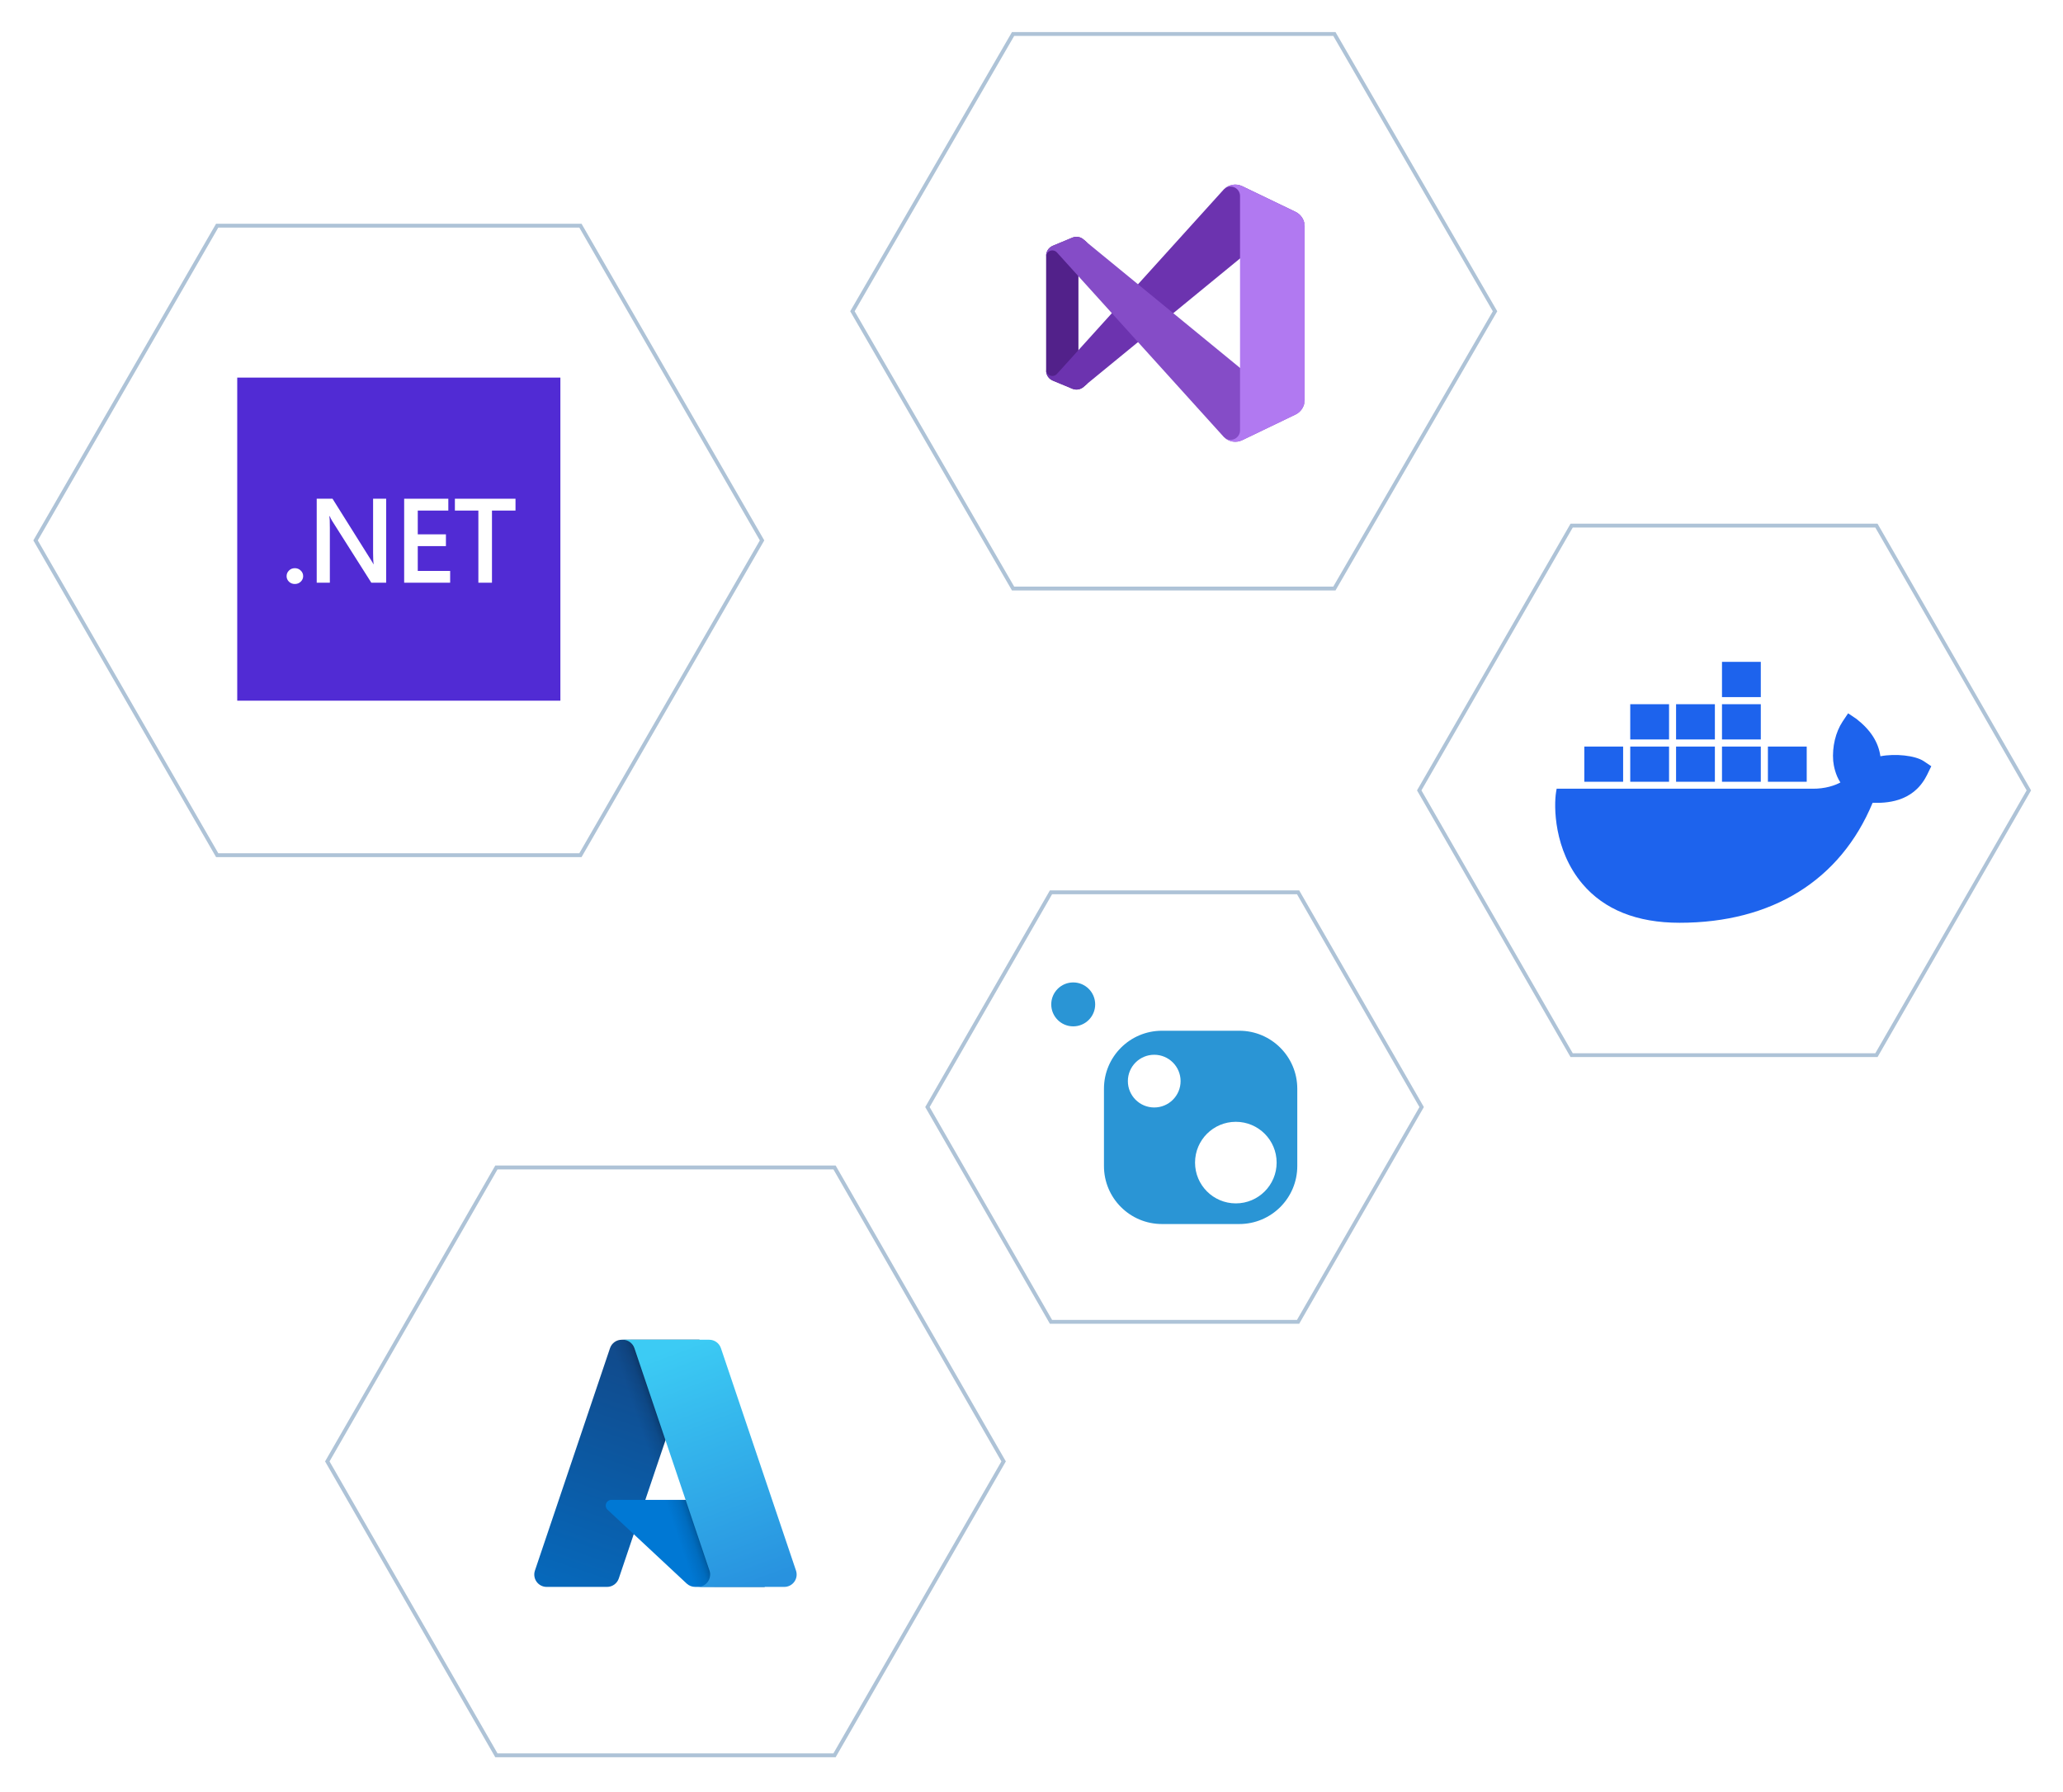
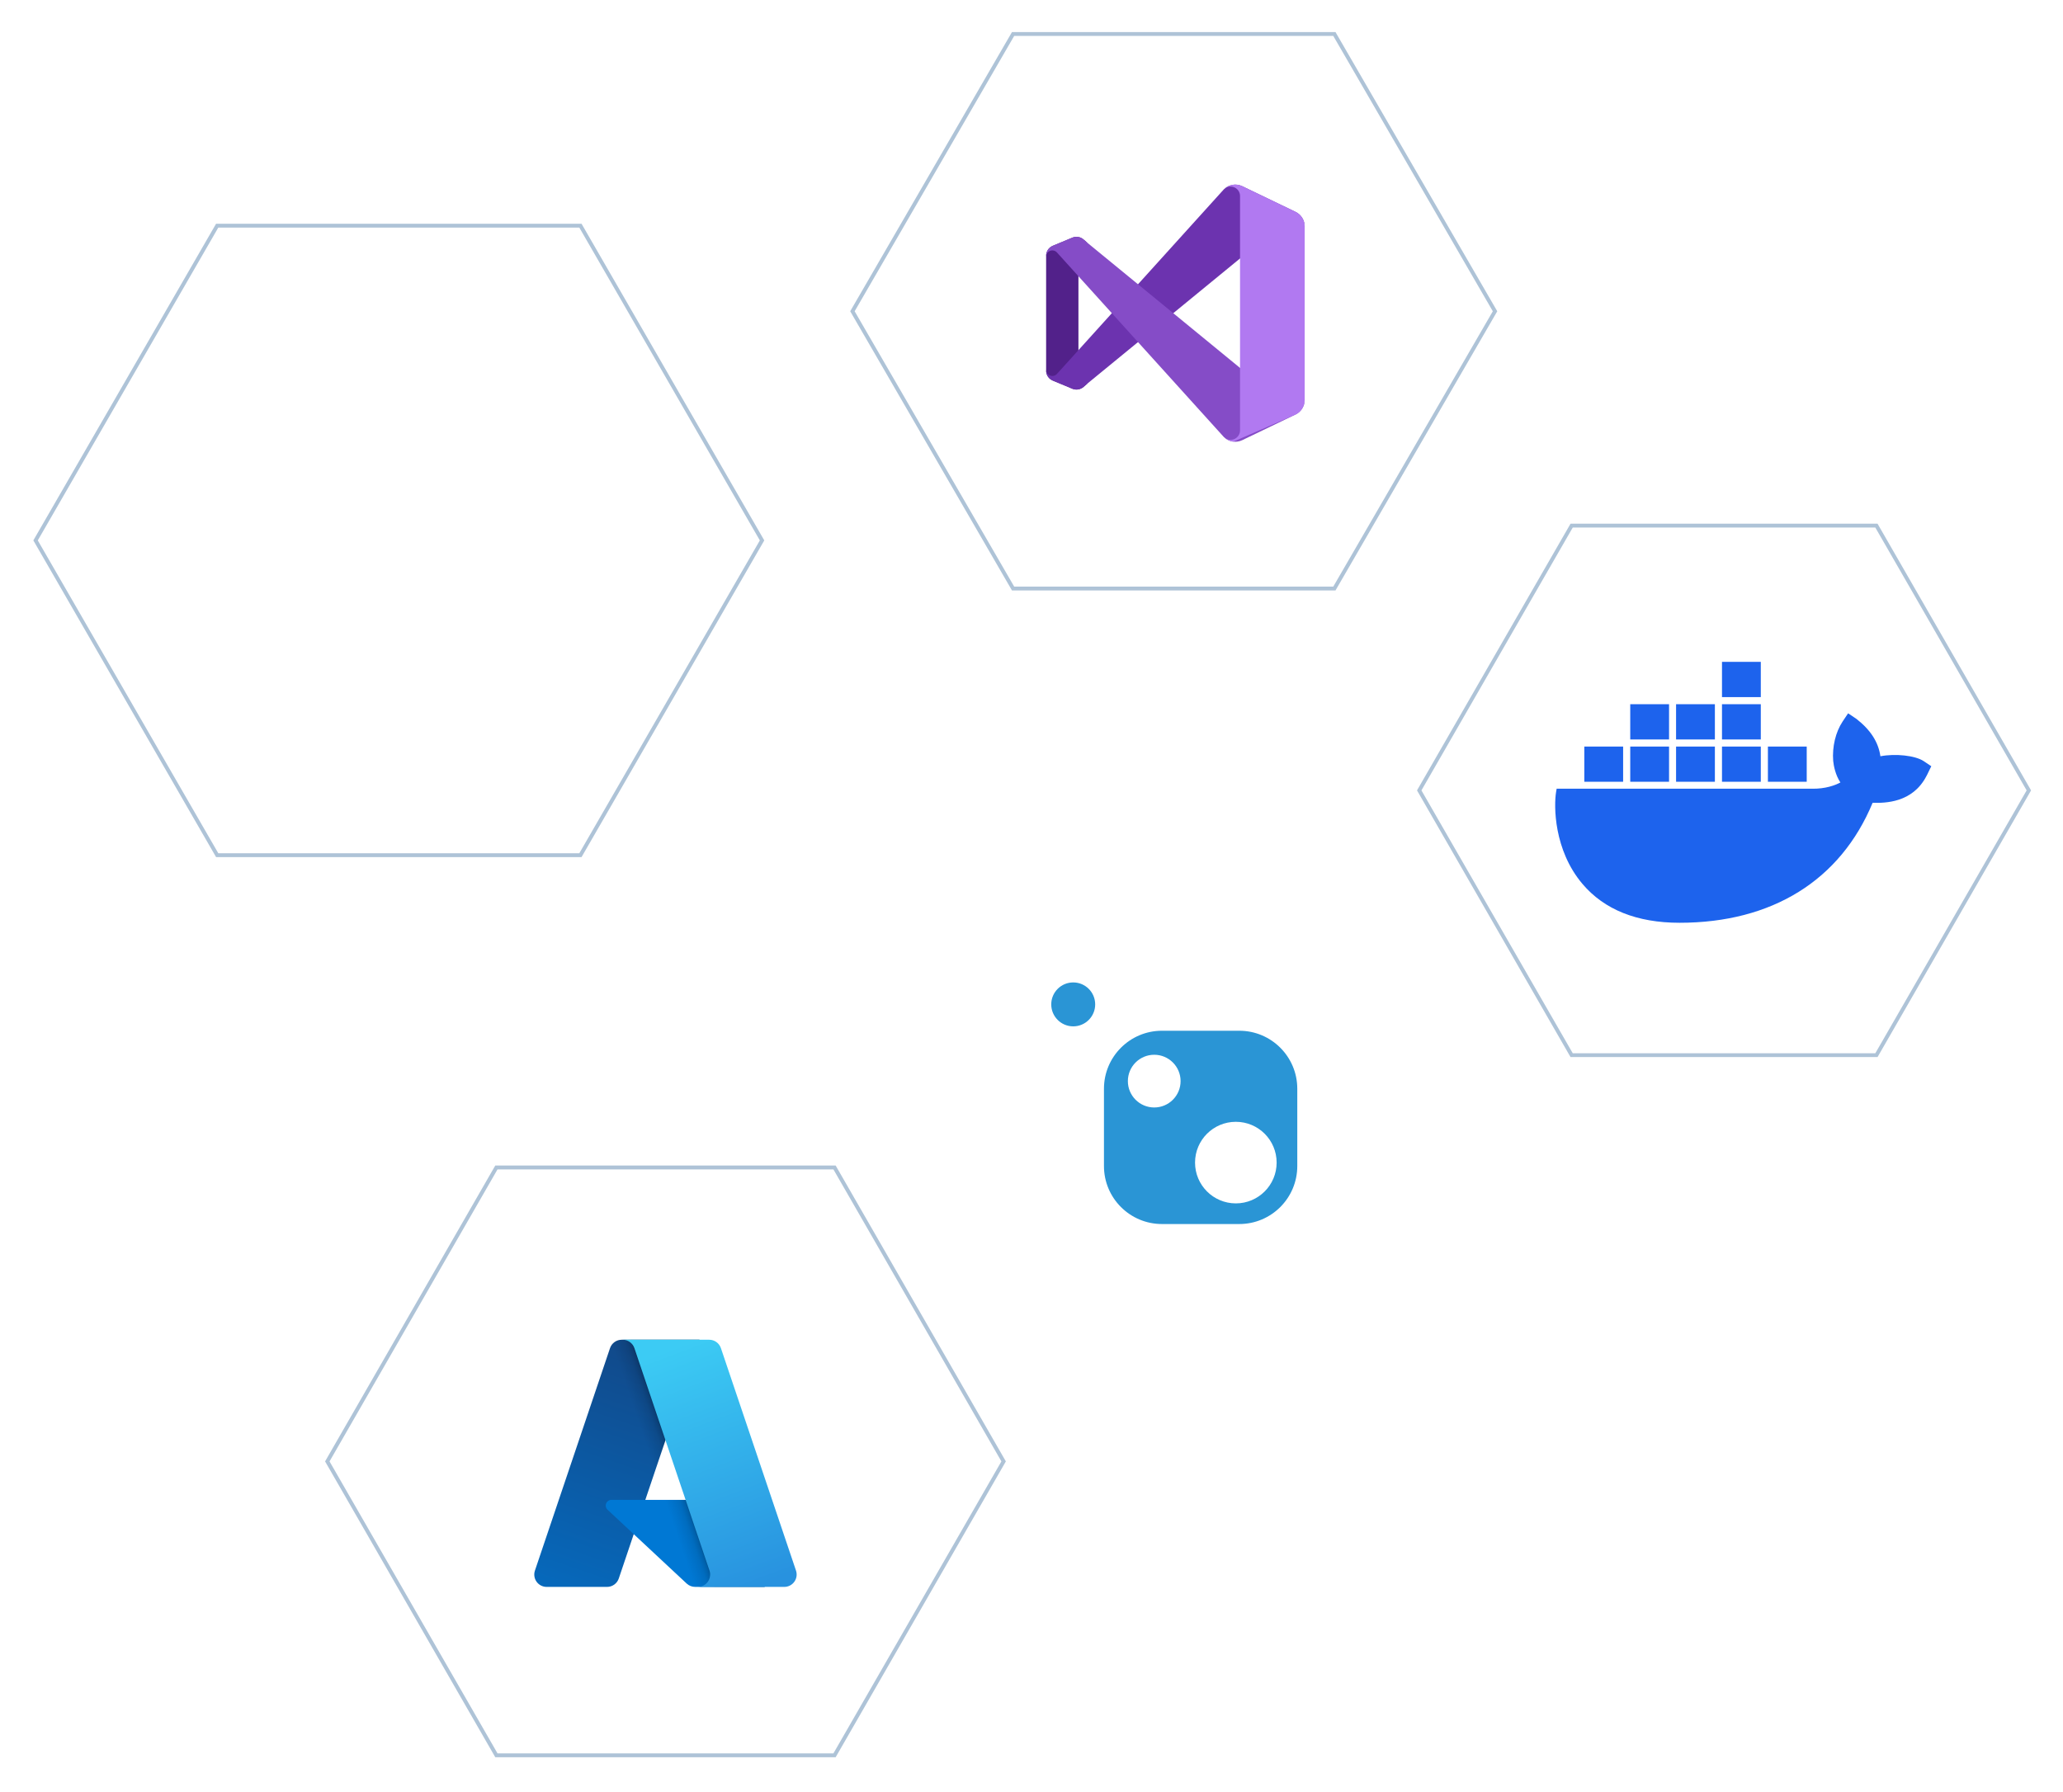
<svg xmlns="http://www.w3.org/2000/svg" width="495" height="430" viewBox="0 0 495 430" fill="none">
  <g clip-path="url(#clip0_108_709)">
    <g filter="url(#filter0_d_108_709)">
      <path d="M8.533 125.996L52.112 50.462H139.27L182.849 125.996L139.27 201.538H52.112L8.533 125.996Z" fill="white" stroke="#AEC3D7" stroke-width="0.923" />
      <g clip-path="url(#clip1_108_709)">
        <path d="M134.459 86.922H56.922V164.459H134.459V86.922Z" fill="#512BD4" />
        <path d="M70.739 136.458C70.191 136.458 69.725 136.276 69.341 135.91C68.957 135.535 68.766 135.09 68.766 134.575C68.766 134.051 68.957 133.601 69.341 133.226C69.725 132.851 70.191 132.664 70.739 132.664C71.297 132.664 71.767 132.851 72.151 133.226C72.544 133.601 72.74 134.051 72.74 134.575C72.74 135.09 72.544 135.535 72.151 135.91C71.767 136.276 71.297 136.458 70.739 136.458Z" fill="white" />
        <path d="M92.659 136.15H89.095L79.707 121.338C79.469 120.963 79.273 120.575 79.117 120.172H79.035C79.108 120.603 79.145 121.526 79.145 122.94V136.15H75.992V115.998H79.789L88.862 130.459C89.246 131.058 89.493 131.47 89.603 131.695H89.657C89.566 131.161 89.52 130.257 89.52 128.983V115.998H92.659V136.15Z" fill="white" />
        <path d="M108.01 136.15H96.977V115.998H107.571V118.837H100.239V124.542H106.996V127.367H100.239V133.325H108.01V136.15Z" fill="white" />
        <path d="M123.691 118.837H118.044V136.15H114.782V118.837H109.148V115.998H123.691V118.837Z" fill="white" />
      </g>
    </g>
    <g filter="url(#filter1_d_108_709)">
      <path d="M204.534 71.003L243.08 4.462H320.175L358.721 71.003L320.175 137.538H243.08L204.534 71.003Z" fill="white" stroke="#AEC3D7" stroke-width="0.924" />
      <path d="M261.024 88.265L259.97 89.17C259.607 89.481 259.165 89.686 258.692 89.76C258.22 89.835 257.736 89.777 257.294 89.593L252.599 87.636C252.128 87.44 251.725 87.108 251.442 86.684C251.159 86.259 251.008 85.76 251.008 85.249V57.678C251.008 57.168 251.159 56.669 251.442 56.244C251.725 55.819 252.128 55.488 252.599 55.292L257.294 53.336C257.736 53.152 258.22 53.094 258.692 53.169C259.165 53.243 259.607 53.447 259.97 53.759L261.024 54.662C260.81 54.509 260.559 54.418 260.297 54.399C260.034 54.38 259.772 54.434 259.538 54.554C259.305 54.674 259.109 54.856 258.972 55.081C258.835 55.305 258.762 55.563 258.762 55.825V87.102C258.763 87.365 258.835 87.622 258.972 87.847C259.109 88.071 259.305 88.253 259.539 88.373C259.772 88.493 260.035 88.547 260.297 88.528C260.559 88.509 260.81 88.418 261.024 88.265V88.265Z" fill="#52218A" />
      <path d="M313.044 50.636V50.784C313.045 50.321 312.913 49.867 312.665 49.475C312.417 49.084 312.063 48.771 311.644 48.572C311.226 48.374 310.759 48.299 310.299 48.356C309.839 48.412 309.405 48.598 309.046 48.892L261.024 88.265L259.97 89.169C259.607 89.481 259.165 89.685 258.692 89.76C258.22 89.835 257.736 89.777 257.294 89.593L252.599 87.635C252.128 87.439 251.725 87.108 251.442 86.683C251.159 86.258 251.008 85.759 251.008 85.249V85.034C251.008 85.335 251.099 85.63 251.27 85.879C251.441 86.127 251.683 86.319 251.964 86.427C252.246 86.535 252.554 86.556 252.847 86.486C253.141 86.416 253.406 86.258 253.608 86.035L293.658 41.737C294.225 41.171 294.953 40.794 295.743 40.66C296.533 40.526 297.345 40.641 298.067 40.988L310.847 47.142C311.505 47.459 312.061 47.954 312.449 48.572C312.838 49.19 313.044 49.906 313.044 50.636V50.636Z" fill="#6C33AF" />
      <path d="M313.044 92.143V92.291C313.044 93.021 312.838 93.737 312.449 94.355C312.061 94.973 311.505 95.468 310.847 95.785L298.065 101.939C297.344 102.286 296.532 102.4 295.742 102.266C294.953 102.132 294.224 101.756 293.658 101.19L253.608 56.892C253.406 56.668 253.141 56.511 252.847 56.441C252.554 56.371 252.246 56.392 251.964 56.5C251.683 56.608 251.441 56.8 251.27 57.048C251.099 57.297 251.008 57.592 251.008 57.893V57.678C251.008 57.168 251.159 56.669 251.442 56.244C251.725 55.819 252.128 55.488 252.599 55.292L257.294 53.336C257.736 53.152 258.22 53.094 258.692 53.169C259.165 53.243 259.607 53.447 259.97 53.759L261.024 54.662L309.046 94.035C309.405 94.329 309.839 94.515 310.299 94.571C310.759 94.628 311.226 94.553 311.644 94.355C312.063 94.156 312.417 93.843 312.665 93.452C312.913 93.06 313.045 92.606 313.044 92.143V92.143Z" fill="#854CC7" />
-       <path d="M293.66 101.19C293.749 101.279 293.849 101.354 293.945 101.433C293.844 101.36 293.749 101.278 293.66 101.19V101.19ZM293.945 41.494C293.844 41.568 293.749 41.65 293.66 41.738C293.75 41.648 293.849 41.574 293.945 41.494V41.494ZM310.849 47.133L298.069 40.988C297.405 40.67 296.664 40.548 295.933 40.638C295.202 40.728 294.512 41.025 293.945 41.494C294.285 41.252 294.685 41.108 295.101 41.078C295.517 41.048 295.934 41.133 296.305 41.324C296.676 41.515 296.987 41.805 297.205 42.161C297.422 42.517 297.537 42.926 297.537 43.344V99.584C297.537 100.001 297.422 100.411 297.205 100.767C296.987 101.123 296.676 101.413 296.305 101.604C295.934 101.795 295.517 101.88 295.101 101.85C294.685 101.82 294.285 101.676 293.945 101.433C294.512 101.903 295.202 102.2 295.933 102.29C296.664 102.379 297.405 102.258 298.069 101.94L310.849 95.794C311.508 95.478 312.063 94.982 312.452 94.364C312.84 93.746 313.047 93.031 313.047 92.3V50.628C313.047 49.898 312.84 49.182 312.452 48.564C312.063 47.946 311.508 47.45 310.849 47.133V47.133Z" fill="#B179F1" />
+       <path d="M293.66 101.19C293.749 101.279 293.849 101.354 293.945 101.433C293.844 101.36 293.749 101.278 293.66 101.19V101.19ZM293.945 41.494C293.844 41.568 293.749 41.65 293.66 41.738C293.75 41.648 293.849 41.574 293.945 41.494V41.494ZM310.849 47.133L298.069 40.988C297.405 40.67 296.664 40.548 295.933 40.638C295.202 40.728 294.512 41.025 293.945 41.494C294.285 41.252 294.685 41.108 295.101 41.078C295.517 41.048 295.934 41.133 296.305 41.324C296.676 41.515 296.987 41.805 297.205 42.161C297.422 42.517 297.537 42.926 297.537 43.344V99.584C297.537 100.001 297.422 100.411 297.205 100.767C296.987 101.123 296.676 101.413 296.305 101.604C295.934 101.795 295.517 101.88 295.101 101.85C294.685 101.82 294.285 101.676 293.945 101.433C294.512 101.903 295.202 102.2 295.933 102.29L310.849 95.794C311.508 95.478 312.063 94.982 312.452 94.364C312.84 93.746 313.047 93.031 313.047 92.3V50.628C313.047 49.898 312.84 49.182 312.452 48.564C312.063 47.946 311.508 47.45 310.849 47.133V47.133Z" fill="#B179F1" />
    </g>
    <g filter="url(#filter2_d_108_709)">
-       <path d="M222.531 261.998L252.178 210.46H311.468L341.115 261.998L311.468 313.54H252.178L222.531 261.998Z" fill="white" stroke="#AEC3D7" stroke-width="0.92" />
      <path d="M257.509 242.63C260.421 242.63 262.78 240.27 262.78 237.359C262.78 234.448 260.421 232.088 257.509 232.088C254.598 232.088 252.238 234.448 252.238 237.359C252.238 240.27 254.598 242.63 257.509 242.63Z" fill="#2A95D5" />
      <path fill-rule="evenodd" clip-rule="evenodd" d="M297.357 243.684H278.802C271.117 243.684 264.887 249.914 264.887 257.599V276.154C264.887 283.839 271.117 290.069 278.802 290.069H297.357C305.042 290.069 311.272 283.839 311.272 276.154V257.599C311.272 249.914 305.042 243.684 297.357 243.684ZM296.529 285.115C301.935 285.115 306.318 280.732 306.318 275.326C306.318 269.92 301.935 265.537 296.529 265.537C291.123 265.537 286.74 269.92 286.74 275.326C286.74 280.732 291.123 285.115 296.529 285.115ZM276.948 262.098C280.441 262.098 283.273 259.266 283.273 255.773C283.273 252.28 280.441 249.448 276.948 249.448C273.455 249.448 270.623 252.28 270.623 255.773C270.623 259.266 273.455 262.098 276.948 262.098Z" fill="#2A95D5" />
    </g>
    <g filter="url(#filter3_d_108_709)">
      <path d="M340.531 186L377.101 122.46H450.237L486.807 186L450.237 249.54H377.101L340.531 186Z" fill="white" stroke="#AEC3D7" stroke-width="0.921" />
      <path d="M451.187 177.808C450.714 174.421 448.823 171.48 445.41 168.822L443.437 167.504L442.121 169.471C440.436 172.007 439.593 175.536 439.86 178.924C439.983 180.101 440.374 182.251 441.587 184.097C440.374 184.766 437.969 185.659 434.762 185.598H373.505L373.382 186.308C372.806 189.695 372.806 200.304 379.692 208.438C384.934 214.625 392.766 217.769 403.003 217.769C425.204 217.769 441.607 207.566 449.316 188.985C452.338 189.046 458.854 189.005 462.205 182.616C462.287 182.474 462.492 182.088 463.068 180.871L463.397 180.202L461.526 178.944C459.471 177.626 454.804 177.119 451.187 177.808ZM422.49 155.15H413.178V163.609H422.49V155.15ZM422.49 165.313H413.178V173.772H422.49V165.313ZM411.472 165.313H402.16V173.772H411.472V165.313ZM400.475 165.313H391.163V173.772H400.475V165.313ZM389.456 175.476H380.145V183.934H389.456V175.476ZM400.475 175.476H391.163V183.934H400.475V175.476ZM411.472 175.476H402.16V183.934H411.472V175.476ZM422.49 175.476H413.178V183.934H422.49V175.476ZM433.508 175.476H424.196V183.934H433.508V175.476Z" fill="#1D63ED" />
    </g>
    <g filter="url(#filter4_d_108_709)">
      <path d="M78.535 347.003L119.105 276.464H200.241L240.811 347.003L200.241 417.536H119.105L78.535 347.003Z" fill="white" stroke="#AEC3D7" stroke-width="0.928" />
      <path d="M149.182 317.807H167.81L148.472 375.103C148.273 375.691 147.895 376.203 147.39 376.565C146.885 376.928 146.28 377.123 145.658 377.123H131.161C130.69 377.123 130.226 377.011 129.807 376.796C129.388 376.581 129.027 376.27 128.752 375.887C128.477 375.505 128.298 375.063 128.228 374.597C128.158 374.131 128.2 373.656 128.351 373.21L146.367 319.828C146.566 319.239 146.944 318.727 147.449 318.364C147.954 318.002 148.56 317.807 149.182 317.807Z" fill="url(#paint0_linear_108_709)" />
      <path d="M176.252 356.236H146.712C146.438 356.236 146.169 356.318 145.942 356.473C145.715 356.627 145.54 356.846 145.439 357.102C145.338 357.357 145.317 357.637 145.377 357.905C145.438 358.173 145.578 358.416 145.779 358.604L164.76 376.32C165.313 376.836 166.04 377.122 166.796 377.122H183.523L176.252 356.236Z" fill="#0078D4" />
      <path d="M149.182 317.807C148.553 317.804 147.941 318.003 147.433 318.373C146.926 318.744 146.55 319.267 146.361 319.866L128.373 373.16C128.213 373.608 128.162 374.088 128.226 374.559C128.29 375.031 128.467 375.48 128.741 375.868C129.015 376.257 129.379 376.574 129.802 376.792C130.224 377.01 130.693 377.124 131.169 377.122H146.04C146.594 377.023 147.112 376.779 147.541 376.415C147.969 376.05 148.293 375.578 148.48 375.048L152.067 364.476L164.88 376.427C165.417 376.871 166.091 377.117 166.787 377.122H183.451L176.143 356.237L154.837 356.242L167.877 317.807H149.182Z" fill="url(#paint1_linear_108_709)" />
      <path d="M172.977 319.824C172.779 319.236 172.401 318.725 171.897 318.363C171.392 318.001 170.787 317.807 170.167 317.807H149.406C150.027 317.807 150.632 318.001 151.136 318.363C151.64 318.725 152.018 319.236 152.216 319.824L170.233 373.208C170.384 373.654 170.426 374.13 170.357 374.596C170.287 375.062 170.107 375.504 169.833 375.887C169.558 376.269 169.196 376.581 168.777 376.796C168.358 377.011 167.894 377.123 167.423 377.123H188.185C188.655 377.123 189.119 377.011 189.538 376.796C189.957 376.581 190.319 376.269 190.593 375.886C190.868 375.504 191.047 375.061 191.117 374.596C191.187 374.13 191.145 373.654 190.994 373.208L172.977 319.824Z" fill="url(#paint2_linear_108_709)" />
    </g>
  </g>
  <defs>
    <filter id="filter0_d_108_709" x="0.616" y="46.308" width="190.152" height="166.769" filterUnits="userSpaceOnUse" color-interpolation-filters="sRGB">
      <feFlood flood-opacity="0" result="BackgroundImageFix" />
      <feColorMatrix in="SourceAlpha" type="matrix" values="0 0 0 0 0 0 0 0 0 0 0 0 0 0 0 0 0 0 127 0" result="hardAlpha" />
      <feOffset dy="3.692" />
      <feGaussianBlur stdDeviation="3.692" />
      <feComposite in2="hardAlpha" operator="out" />
      <feColorMatrix type="matrix" values="0 0 0 0 0.094 0 0 0 0 0.094 0 0 0 0 0.094 0 0 0 0.15 0" />
      <feBlend mode="normal" in2="BackgroundImageFix" result="effect1_dropShadow_108_709" />
      <feBlend mode="normal" in="SourceGraphic" in2="effect1_dropShadow_108_709" result="shape" />
    </filter>
    <filter id="filter1_d_108_709" x="196.607" y="0.303" width="170.04" height="148.786" filterUnits="userSpaceOnUse" color-interpolation-filters="sRGB">
      <feFlood flood-opacity="0" result="BackgroundImageFix" />
      <feColorMatrix in="SourceAlpha" type="matrix" values="0 0 0 0 0 0 0 0 0 0 0 0 0 0 0 0 0 0 127 0" result="hardAlpha" />
      <feOffset dy="3.697" />
      <feGaussianBlur stdDeviation="3.697" />
      <feComposite in2="hardAlpha" operator="out" />
      <feColorMatrix type="matrix" values="0 0 0 0 0.094 0 0 0 0 0.094 0 0 0 0 0.094 0 0 0 0.15 0" />
      <feBlend mode="normal" in2="BackgroundImageFix" result="effect1_dropShadow_108_709" />
      <feBlend mode="normal" in="SourceGraphic" in2="effect1_dropShadow_108_709" result="shape" />
    </filter>
    <filter id="filter2_d_108_709" x="214.637" y="206.319" width="134.37" height="118.726" filterUnits="userSpaceOnUse" color-interpolation-filters="sRGB">
      <feFlood flood-opacity="0" result="BackgroundImageFix" />
      <feColorMatrix in="SourceAlpha" type="matrix" values="0 0 0 0 0 0 0 0 0 0 0 0 0 0 0 0 0 0 127 0" result="hardAlpha" />
      <feOffset dy="3.681" />
      <feGaussianBlur stdDeviation="3.681" />
      <feComposite in2="hardAlpha" operator="out" />
      <feColorMatrix type="matrix" values="0 0 0 0 0.094 0 0 0 0 0.094 0 0 0 0 0.094 0 0 0 0.15 0" />
      <feBlend mode="normal" in2="BackgroundImageFix" result="effect1_dropShadow_108_709" />
      <feBlend mode="normal" in="SourceGraphic" in2="effect1_dropShadow_108_709" result="shape" />
    </filter>
    <filter id="filter3_d_108_709" x="332.633" y="118.317" width="162.074" height="142.734" filterUnits="userSpaceOnUse" color-interpolation-filters="sRGB">
      <feFlood flood-opacity="0" result="BackgroundImageFix" />
      <feColorMatrix in="SourceAlpha" type="matrix" values="0 0 0 0 0 0 0 0 0 0 0 0 0 0 0 0 0 0 127 0" result="hardAlpha" />
      <feOffset dy="3.683" />
      <feGaussianBlur stdDeviation="3.683" />
      <feComposite in2="hardAlpha" operator="out" />
      <feColorMatrix type="matrix" values="0 0 0 0 0.094 0 0 0 0 0.094 0 0 0 0 0.094 0 0 0 0.15 0" />
      <feBlend mode="normal" in2="BackgroundImageFix" result="effect1_dropShadow_108_709" />
      <feBlend mode="normal" in="SourceGraphic" in2="effect1_dropShadow_108_709" result="shape" />
    </filter>
    <filter id="filter4_d_108_709" x="70.575" y="272.288" width="178.197" height="156.85" filterUnits="userSpaceOnUse" color-interpolation-filters="sRGB">
      <feFlood flood-opacity="0" result="BackgroundImageFix" />
      <feColorMatrix in="SourceAlpha" type="matrix" values="0 0 0 0 0 0 0 0 0 0 0 0 0 0 0 0 0 0 127 0" result="hardAlpha" />
      <feOffset dy="3.712" />
      <feGaussianBlur stdDeviation="3.712" />
      <feComposite in2="hardAlpha" operator="out" />
      <feColorMatrix type="matrix" values="0 0 0 0 0.094 0 0 0 0 0.094 0 0 0 0 0.094 0 0 0 0.15 0" />
      <feBlend mode="normal" in2="BackgroundImageFix" result="effect1_dropShadow_108_709" />
      <feBlend mode="normal" in="SourceGraphic" in2="effect1_dropShadow_108_709" result="shape" />
    </filter>
    <linearGradient id="paint0_linear_108_709" x1="155.971" y1="322.203" x2="136.625" y2="379.354" gradientUnits="userSpaceOnUse">
      <stop stop-color="#114A8B" />
      <stop offset="1" stop-color="#0669BC" />
    </linearGradient>
    <linearGradient id="paint1_linear_108_709" x1="162.014" y1="348.836" x2="157.539" y2="350.349" gradientUnits="userSpaceOnUse">
      <stop stop-opacity="0.3" />
      <stop offset="0.071" stop-opacity="0.2" />
      <stop offset="0.321" stop-opacity="0.1" />
      <stop offset="0.623" stop-opacity="0.05" />
      <stop offset="1" stop-opacity="0" />
    </linearGradient>
    <linearGradient id="paint2_linear_108_709" x1="159.556" y1="320.535" x2="180.791" y2="377.111" gradientUnits="userSpaceOnUse">
      <stop stop-color="#3CCBF4" />
      <stop offset="1" stop-color="#2892DF" />
    </linearGradient>
    <clipPath id="clip0_108_709">
      <rect width="495" height="430" fill="white" />
    </clipPath>
    <clipPath id="clip1_108_709">
-       <rect width="77.537" height="77.537" fill="white" transform="translate(56.922 86.922)" />
-     </clipPath>
+       </clipPath>
  </defs>
</svg>